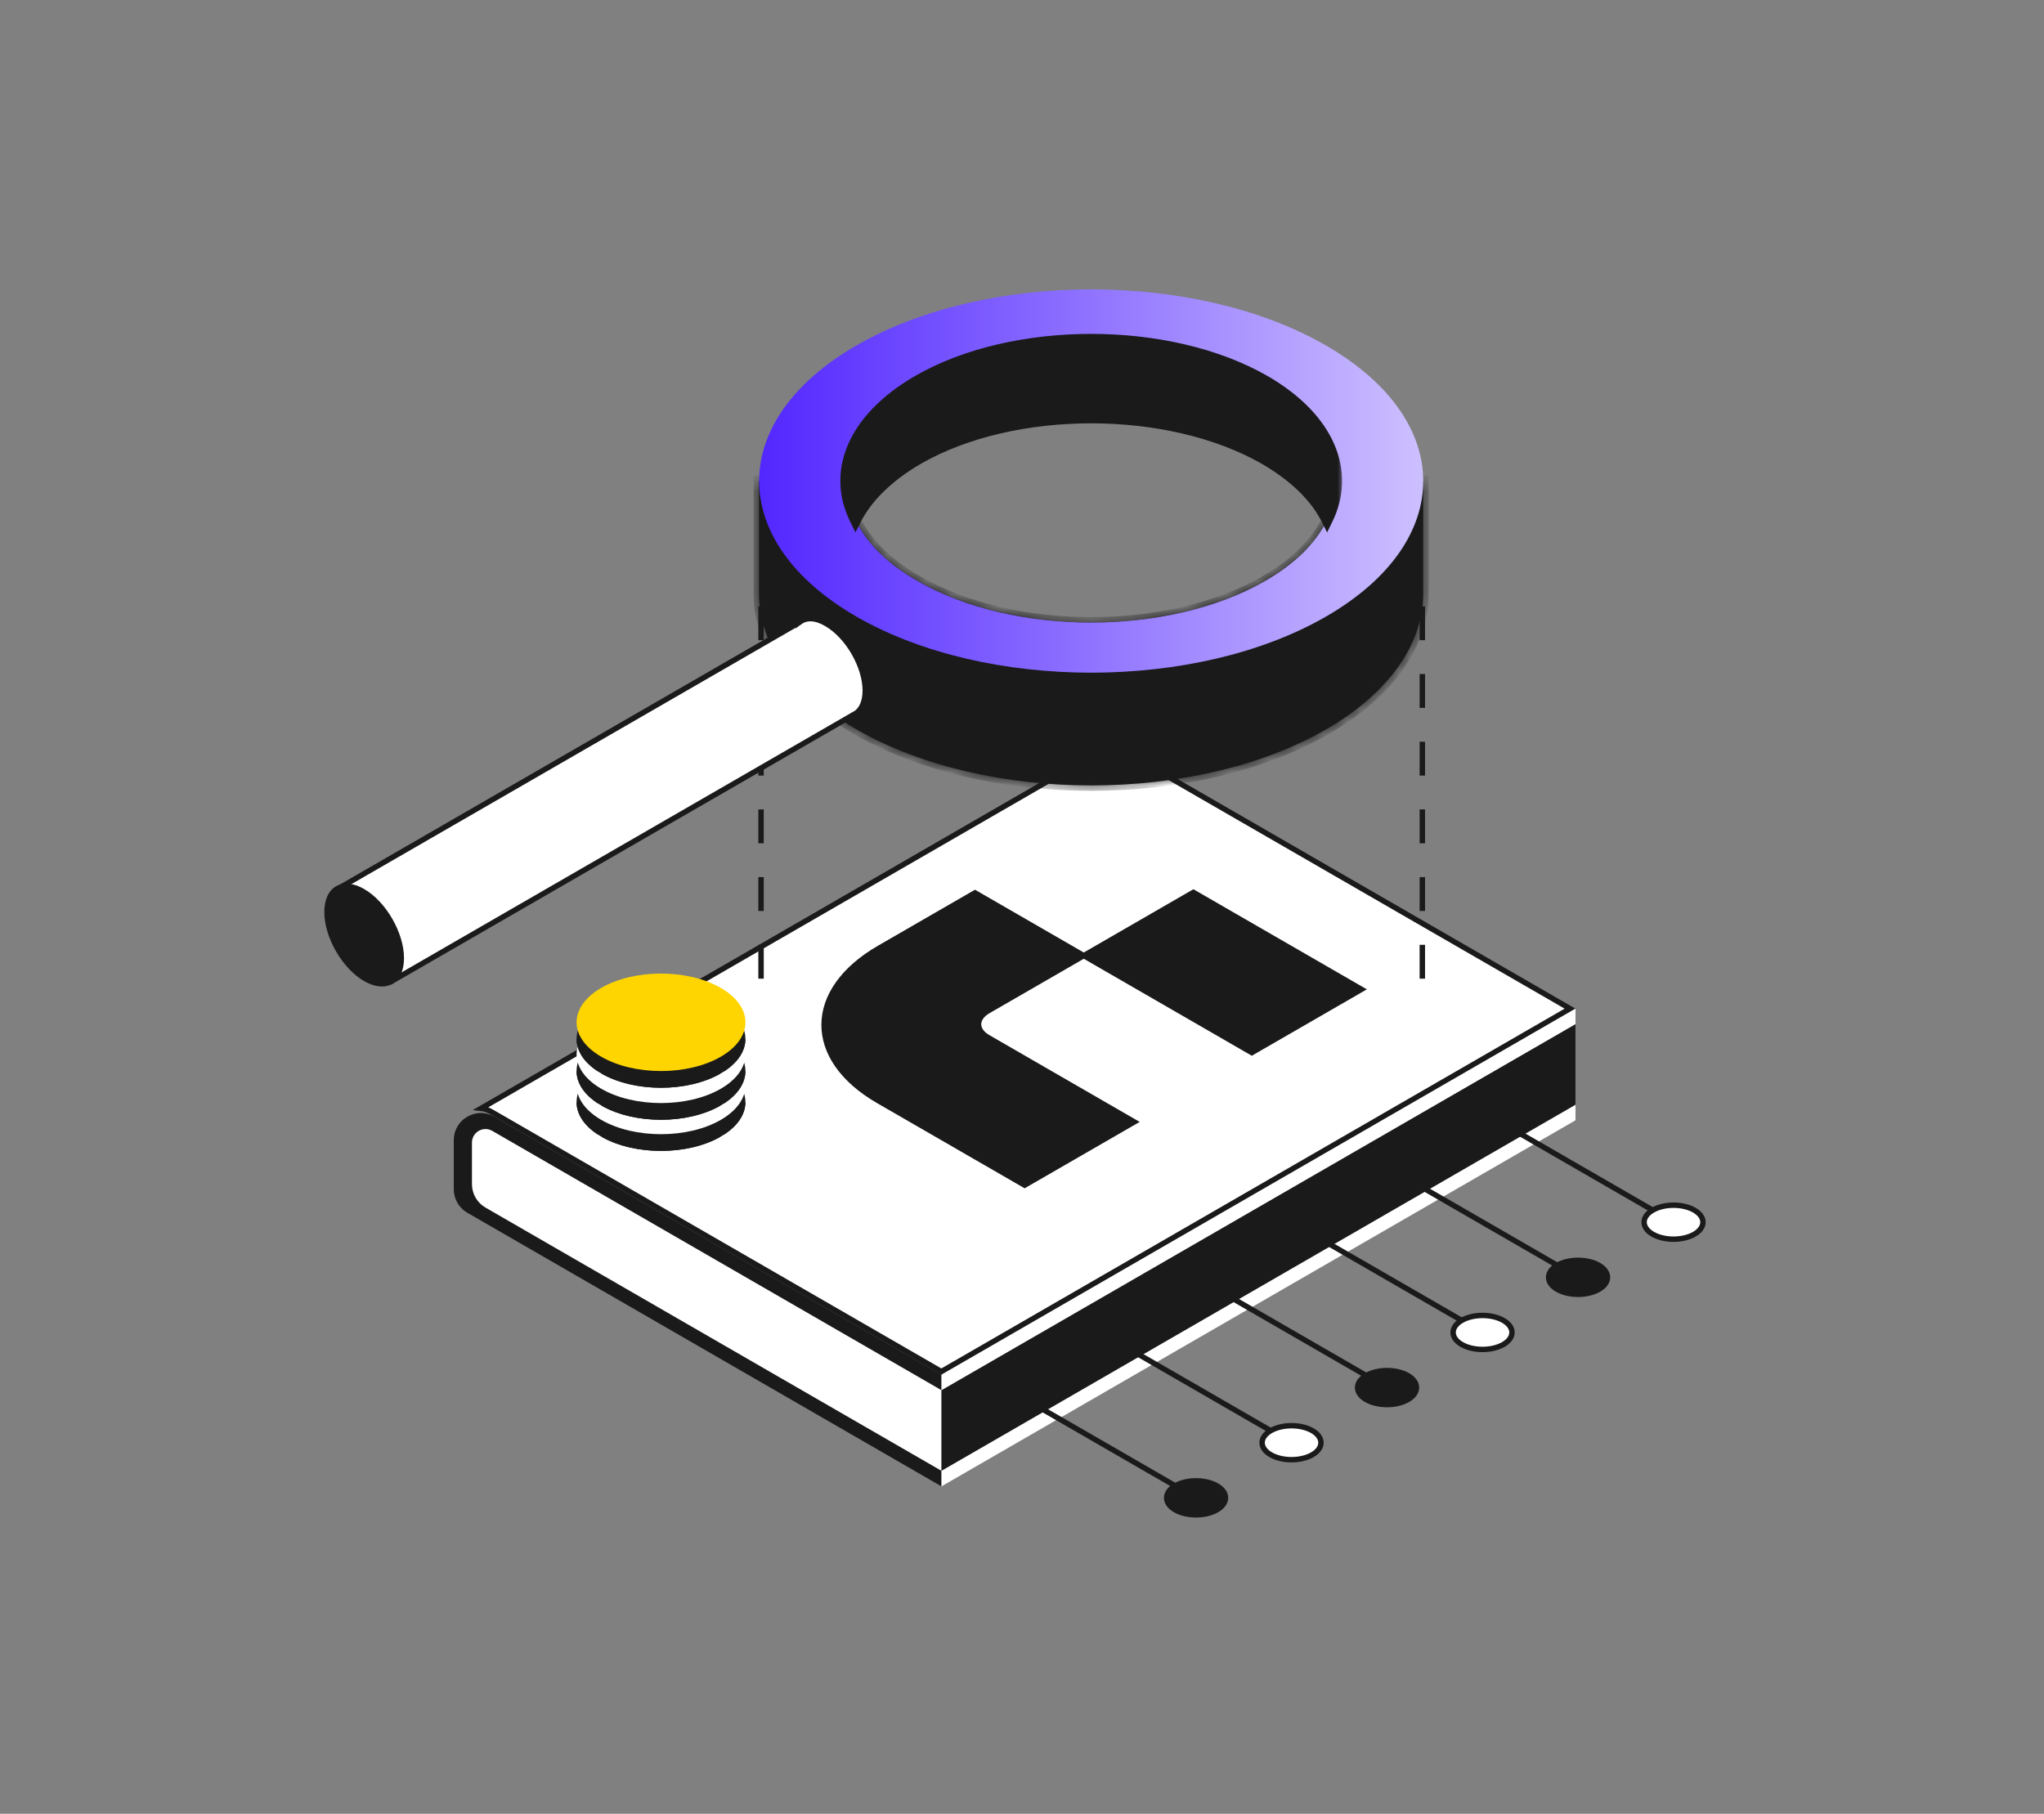
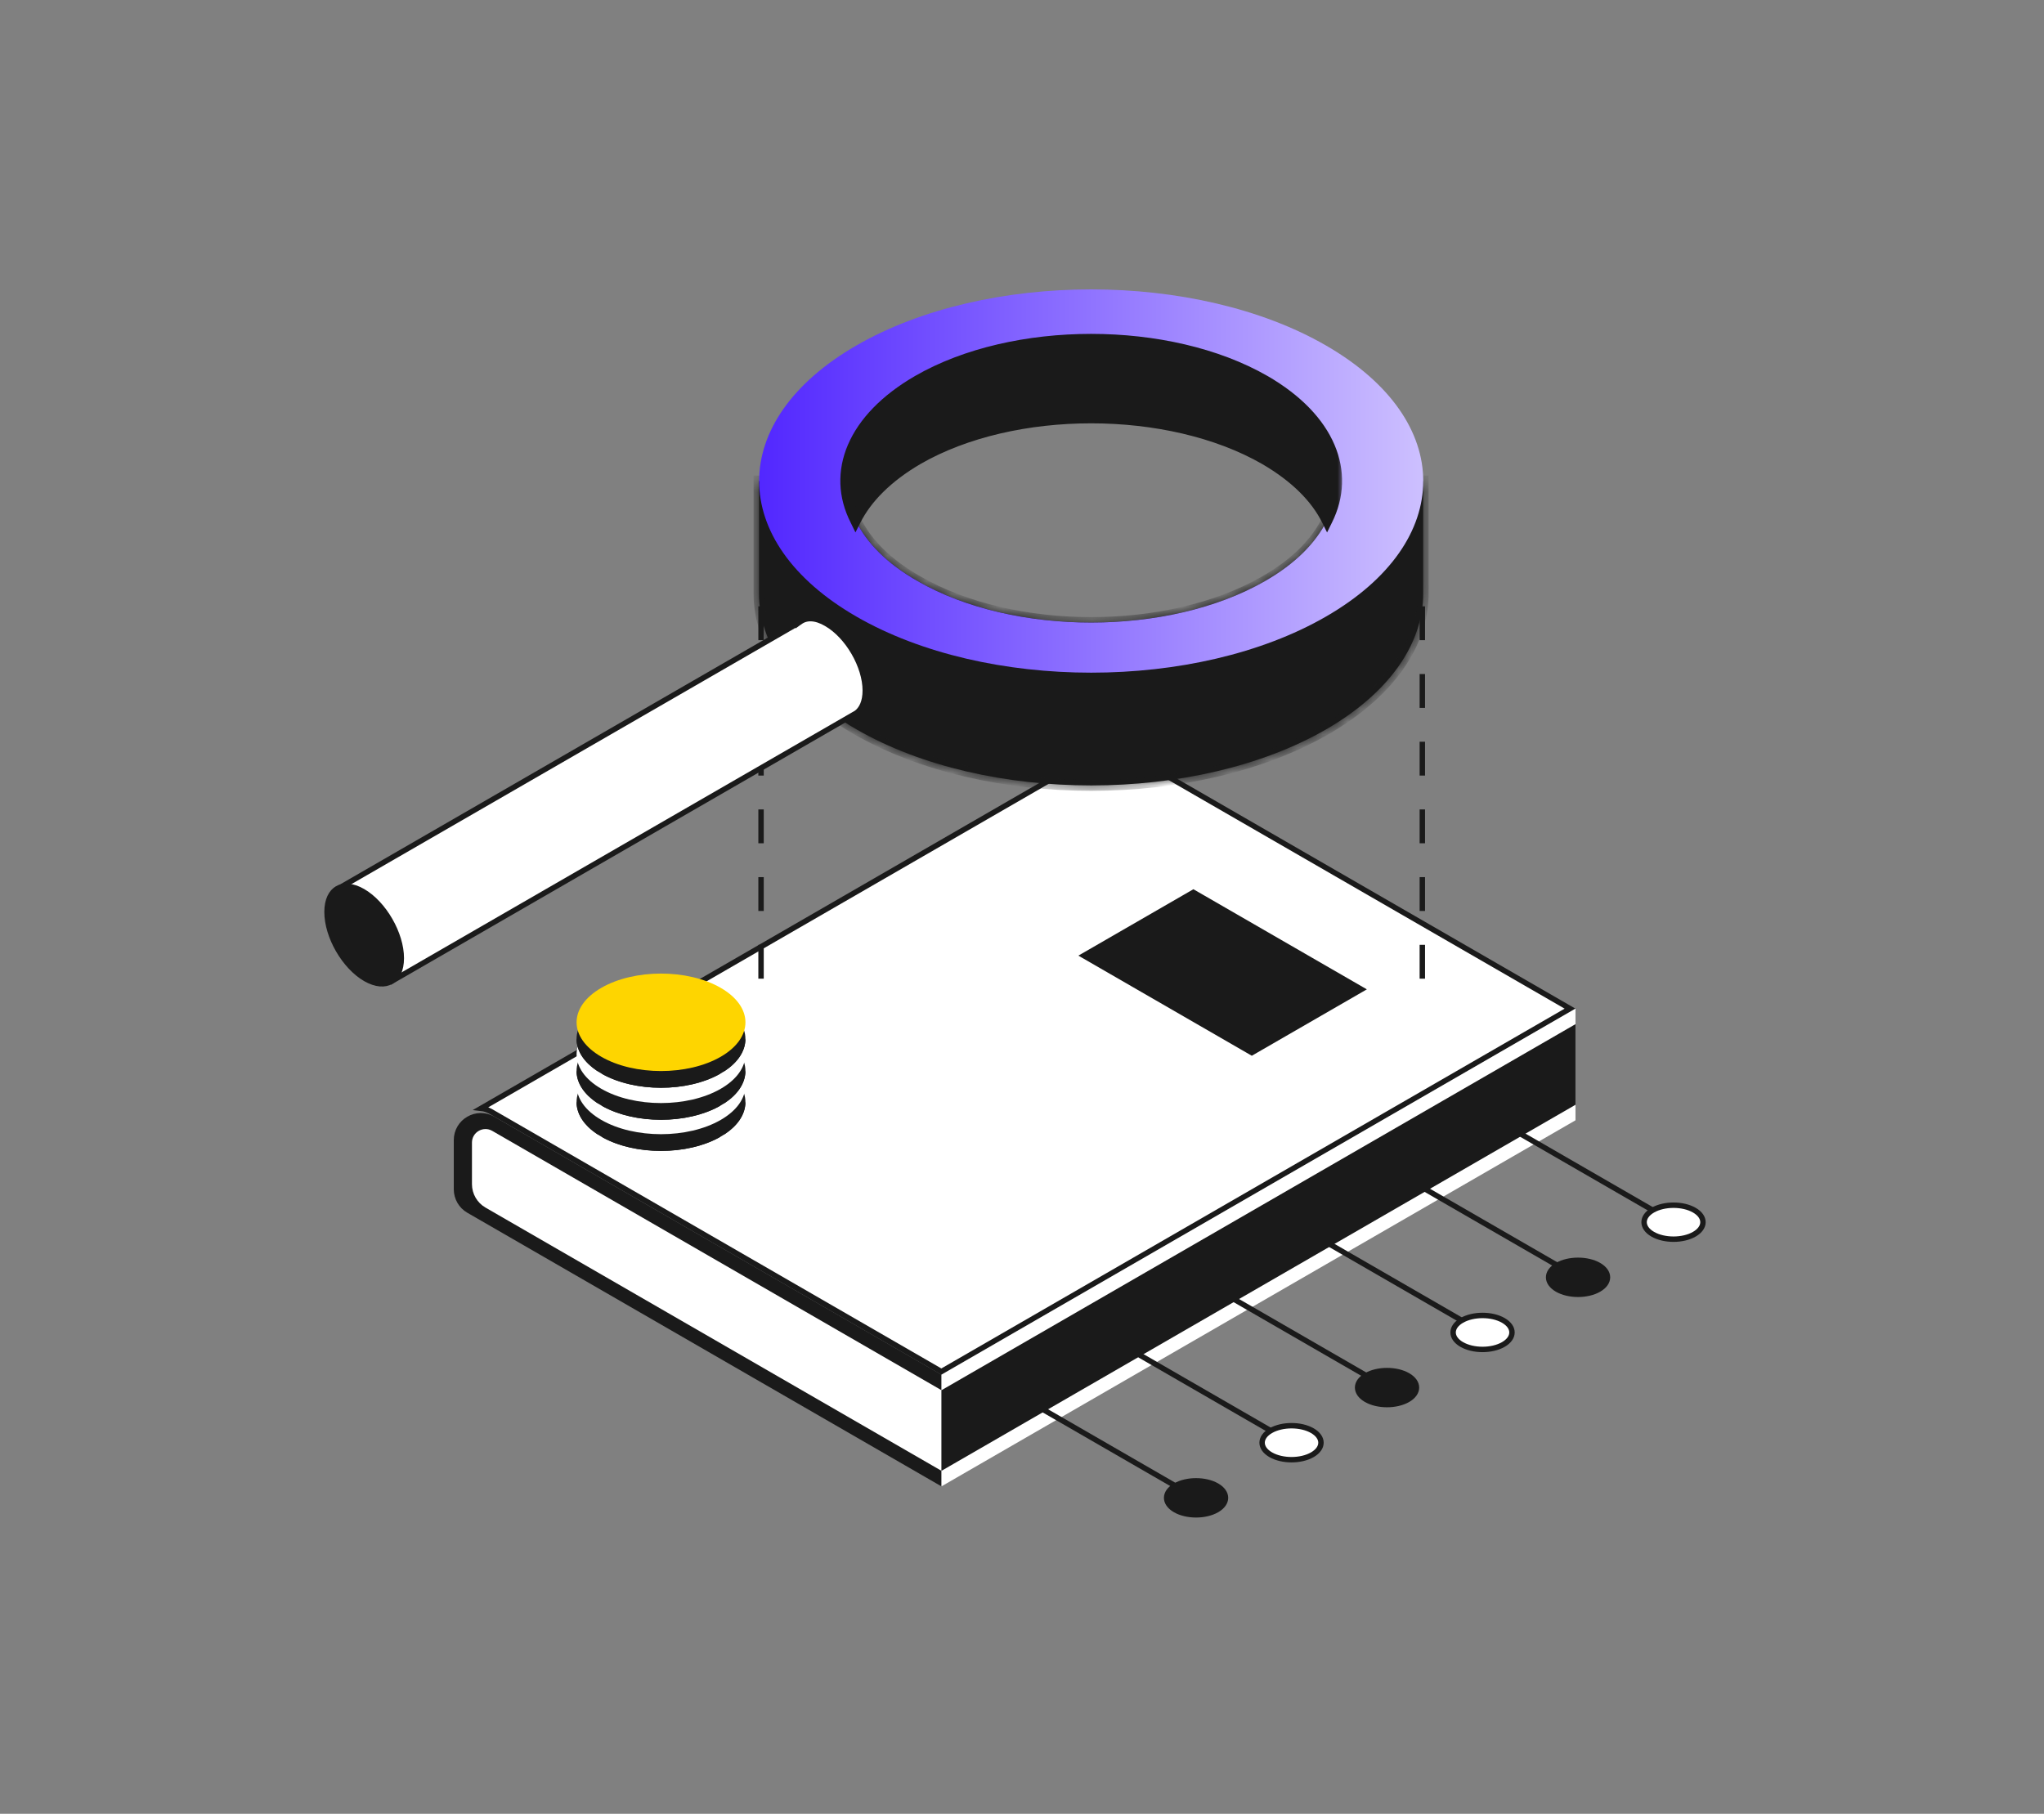
<svg xmlns="http://www.w3.org/2000/svg" width="160" height="142" viewBox="0 0 160 142" fill="none">
  <rect x="0" y="0" width="160" height="142" fill="#808080" stroke="none" />
  <path d="M88.264 58.973L88.264 58.972L88.26 58.969L88.242 58.957C88.226 58.946 88.202 58.929 88.171 58.909C88.107 58.868 88.016 58.813 87.904 58.759C87.679 58.648 87.386 58.545 87.09 58.545C86.79 58.545 86.469 58.65 86.212 58.763C86.086 58.818 85.98 58.874 85.905 58.915C85.868 58.936 85.839 58.953 85.82 58.965L85.798 58.978L85.793 58.981L85.793 58.982L85.793 58.982L85.793 58.982L85.792 58.982L85.784 58.988L85.784 58.987L37.669 86.766C37.806 86.781 37.934 86.816 38.04 86.852C38.17 86.896 38.282 86.948 38.362 86.988C38.402 87.009 38.434 87.026 38.457 87.039C38.468 87.046 38.477 87.051 38.484 87.055L38.492 87.06L38.492 87.06L73.687 107.379L122.9 78.966L88.287 58.987L88.275 58.981L88.264 58.973ZM88.264 58.973L88.264 58.973L88.264 58.973L88.264 58.973L88.264 58.973Z" fill="white" stroke="#1A1A1A" stroke-width="0.424" />
  <mask id="mask0_8323_59072" style="mask-type:alpha" maskUnits="userSpaceOnUse" x="35" y="56" width="89" height="52">
    <path d="M73.688 107.378L38.548 87.091L35.945 85.588L85.149 57.175L122.9 78.965L73.688 107.378Z" fill="white" stroke="#1A1A1A" stroke-width="0.424" />
  </mask>
  <g mask="url(#mask0_8323_59072)">
-     <path fill-rule="evenodd" clip-rule="evenodd" d="M84.836 74.816L77.352 79.137C76.351 79.715 76.345 80.648 77.338 81.221L88.788 87.832L80.207 92.786L68.757 86.175C63.061 82.886 63.096 77.534 68.835 74.221L76.32 69.899L84.836 74.816Z" fill="#1A1A1A" stroke="#1A1A1A" stroke-width="0.424" />
    <path fill-rule="evenodd" clip-rule="evenodd" d="M93.417 69.861L106.57 77.455L97.989 82.409L84.836 74.815L93.417 69.861Z" fill="#1A1A1A" stroke="#1A1A1A" stroke-width="0.424" />
  </g>
  <path d="M38.591 87.607L73.484 107.747V116L36.686 94.76C36.096 94.42 35.733 93.79 35.733 93.109V89.258C35.733 87.791 37.321 86.874 38.591 87.607Z" fill="#1A1A1A" stroke="#1A1A1A" stroke-width="0.424" />
  <path d="M73.696 108.837L38.533 88.535C37.827 88.128 36.944 88.637 36.944 89.452V92.706C36.944 93.463 37.348 94.162 38.003 94.54L73.696 115.148V108.837Z" fill="white" />
  <path d="M123.326 78.965L73.698 107.622V116.364L123.326 87.707V78.965Z" fill="white" />
  <path d="M73.91 114.781V108.96L123.114 80.547V86.369L73.91 114.781Z" fill="#1A1A1A" stroke="#1A1A1A" stroke-width="0.424" />
  <path d="M111.337 47.469V77.399" stroke="#1A1A1A" stroke-width="0.424" stroke-dasharray="2.65 2.65" />
  <path d="M59.573 47.469V77.399" stroke="#1A1A1A" stroke-width="0.424" stroke-dasharray="2.65 2.65" />
  <mask id="path-11-inside-1_8323_59072" fill="white">
    <path fill-rule="evenodd" clip-rule="evenodd" d="M71.836 45.493C69.427 44.124 67.827 42.49 66.969 40.725C66.461 39.727 66.206 38.694 66.203 37.66H59.411V46.471C59.411 50.299 61.936 54.16 67.035 57.097C77.199 62.955 93.65 62.955 103.814 57.097C108.88 54.16 111.404 50.299 111.404 46.471V37.66H104.631C104.63 38.694 104.379 39.727 103.88 40.725C103.006 42.49 101.405 44.124 99.013 45.493C91.488 49.816 79.327 49.816 71.836 45.493Z" />
  </mask>
  <path fill-rule="evenodd" clip-rule="evenodd" d="M71.836 45.493C69.427 44.124 67.827 42.49 66.969 40.725C66.461 39.727 66.206 38.694 66.203 37.66H59.411V46.471C59.411 50.299 61.936 54.16 67.035 57.097C77.199 62.955 93.65 62.955 103.814 57.097C108.88 54.16 111.404 50.299 111.404 46.471V37.66H104.631C104.63 38.694 104.379 39.727 103.88 40.725C103.006 42.49 101.405 44.124 99.013 45.493C91.488 49.816 79.327 49.816 71.836 45.493Z" fill="#1A1A1A" />
  <path d="M66.969 40.725L67.35 40.539L67.346 40.532L66.969 40.725ZM71.836 45.493L72.048 45.126L72.046 45.125L71.836 45.493ZM66.203 37.66L66.627 37.658L66.626 37.236H66.203V37.66ZM59.411 37.66V37.236H58.988V37.66H59.411ZM67.035 57.097L67.246 56.73L67.246 56.73L67.035 57.097ZM103.814 57.097L104.026 57.464L104.027 57.464L103.814 57.097ZM111.404 37.66H111.828V37.236H111.404V37.66ZM104.631 37.66V37.236H104.208L104.208 37.659L104.631 37.66ZM103.88 40.725L103.501 40.535L103.501 40.537L103.88 40.725ZM99.013 45.493L98.802 45.126L98.802 45.126L99.013 45.493ZM66.588 40.91C67.492 42.771 69.164 44.461 71.627 45.861L72.046 45.125C69.691 43.786 68.161 42.209 67.35 40.539L66.588 40.91ZM65.78 37.661C65.783 38.766 66.055 39.864 66.591 40.917L67.346 40.532C66.867 39.59 66.629 38.623 66.627 37.658L65.78 37.661ZM66.203 37.236H59.411V38.083H66.203V37.236ZM58.988 37.66V46.471H59.835V37.66H58.988ZM58.988 46.471C58.988 50.503 61.646 54.482 66.823 57.464L67.246 56.73C62.226 53.838 59.835 50.095 59.835 46.471H58.988ZM66.823 57.464C71.985 60.439 78.716 61.914 85.424 61.914C92.133 61.914 98.864 60.439 104.026 57.464L103.603 56.73C98.6 59.613 92.024 61.067 85.424 61.067C78.825 61.067 72.249 59.613 67.246 56.73L66.823 57.464ZM104.027 57.464C109.17 54.481 111.828 50.502 111.828 46.471H110.981C110.981 50.096 108.589 53.839 103.602 56.731L104.027 57.464ZM111.828 46.471V37.66H110.981V46.471H111.828ZM111.404 37.236H104.631V38.083H111.404V37.236ZM104.259 40.914C104.785 39.862 105.053 38.765 105.055 37.66L104.208 37.659C104.206 38.624 103.973 39.593 103.501 40.535L104.259 40.914ZM99.223 45.861C101.669 44.46 103.339 42.771 104.26 40.913L103.501 40.537C102.672 42.209 101.141 43.787 98.802 45.126L99.223 45.861ZM71.624 45.86C75.45 48.068 80.44 49.159 85.412 49.159C90.384 49.159 95.382 48.068 99.224 45.861L98.802 45.126C95.119 47.242 90.275 48.312 85.412 48.312C80.549 48.312 75.714 47.242 72.048 45.126L71.624 45.86Z" fill="#1A1A1A" mask="url(#path-11-inside-1_8323_59072)" />
  <path fill-rule="evenodd" clip-rule="evenodd" d="M103.798 48.269C93.65 54.127 77.182 54.127 67.034 48.269C56.887 42.411 56.887 32.907 67.034 27.049C77.182 21.192 93.65 21.192 103.798 27.049C113.945 32.907 113.945 42.411 103.798 48.269ZM71.836 45.497C69.427 44.127 67.827 42.494 66.969 40.728C65.071 36.999 66.705 32.775 71.836 29.805C79.328 25.482 91.488 25.482 99.013 29.805C104.144 32.775 105.745 36.999 103.88 40.728C103.006 42.494 101.405 44.127 99.013 45.497C91.488 49.82 79.328 49.82 71.836 45.497Z" fill="url(#paint0_linear_8323_59072)" />
  <mask id="path-14-outside-2_8323_59072" maskUnits="userSpaceOnUse" x="65.203" y="25.562" width="40" height="17" fill="black">
    <rect fill="white" x="65.203" y="25.562" width="40" height="17" />
    <path fill-rule="evenodd" clip-rule="evenodd" d="M66.969 40.729C66.969 40.729 66.969 40.728 66.969 40.728C65.071 36.999 66.704 32.775 71.836 29.805C79.327 25.482 91.488 25.482 99.012 29.805C104.144 32.775 105.745 36.999 103.88 40.728C103.88 40.728 103.88 40.728 103.88 40.729C103.022 38.997 101.421 37.363 99.013 35.961C91.488 31.638 79.328 31.638 71.836 35.961C69.444 37.364 67.844 38.997 66.969 40.729Z" />
  </mask>
  <path fill-rule="evenodd" clip-rule="evenodd" d="M66.969 40.729C66.969 40.729 66.969 40.728 66.969 40.728C65.071 36.999 66.704 32.775 71.836 29.805C79.327 25.482 91.488 25.482 99.012 29.805C104.144 32.775 105.745 36.999 103.88 40.728C103.88 40.728 103.88 40.728 103.88 40.729C103.022 38.997 101.421 37.363 99.013 35.961C91.488 31.638 79.328 31.638 71.836 35.961C69.444 37.364 67.844 38.997 66.969 40.729Z" fill="#1A1A1A" />
  <path d="M66.969 40.728L67.35 40.543L67.346 40.536L66.969 40.728ZM66.969 40.729L66.588 40.914L66.962 41.683L67.347 40.92L66.969 40.729ZM71.836 29.805L71.624 29.438L71.624 29.438L71.836 29.805ZM99.012 29.805L99.225 29.438L99.223 29.438L99.012 29.805ZM103.88 40.728L103.501 40.539L103.5 40.541L103.88 40.728ZM103.88 40.729L103.5 40.917L103.881 41.685L104.26 40.916L103.88 40.729ZM99.013 35.961L99.226 35.595L99.224 35.594L99.013 35.961ZM71.836 35.961L71.625 35.594L71.622 35.596L71.836 35.961ZM66.588 40.913C66.588 40.913 66.588 40.914 66.588 40.914C66.588 40.914 66.588 40.914 66.588 40.914L67.35 40.544C67.35 40.544 67.35 40.544 67.35 40.543C67.35 40.543 67.35 40.543 67.35 40.543L66.588 40.913ZM71.624 29.438C69.003 30.955 67.236 32.815 66.377 34.815C65.514 36.825 65.586 38.945 66.591 40.92L67.346 40.536C66.454 38.782 66.393 36.926 67.156 35.149C67.923 33.362 69.537 31.625 72.048 30.171L71.624 29.438ZM99.223 29.438C95.382 27.23 90.384 26.139 85.412 26.139C80.44 26.139 75.45 27.23 71.624 29.438L72.048 30.172C75.714 28.056 80.549 26.986 85.412 26.986C90.275 26.986 95.118 28.056 98.801 30.172L99.223 29.438ZM104.259 40.918C105.246 38.943 105.317 36.825 104.459 34.816C103.605 32.816 101.846 30.955 99.225 29.438L98.8 30.171C101.311 31.624 102.917 33.361 103.68 35.148C104.439 36.925 104.379 38.784 103.501 40.539L104.259 40.918ZM104.26 40.916L104.26 40.915L103.5 40.541L103.5 40.541L104.26 40.916ZM104.259 40.541C103.355 38.715 101.685 37.027 99.226 35.595L98.799 36.327C101.157 37.7 102.688 39.278 103.5 40.917L104.259 40.541ZM99.224 35.594C95.382 33.387 90.384 32.295 85.412 32.295C80.441 32.295 75.45 33.387 71.625 35.594L72.048 36.328C75.714 34.212 80.549 33.142 85.412 33.142C90.275 33.142 95.119 34.212 98.802 36.328L99.224 35.594ZM71.622 35.596C69.179 37.028 67.511 38.715 66.591 40.538L67.347 40.92C68.176 39.278 69.709 37.699 72.051 36.327L71.622 35.596Z" fill="#1A1A1A" mask="url(#path-14-outside-2_8323_59072)" />
  <path d="M30.678 76.808L26.453 69.583L62.488 48.783L62.488 48.784L62.499 48.776L62.598 48.71L62.604 48.706L62.61 48.702C63.093 48.329 63.817 48.312 64.7 48.832L64.701 48.833C65.528 49.313 66.288 50.14 66.841 51.096C67.395 52.053 67.731 53.118 67.731 54.062C67.731 54.953 67.437 55.534 67.02 55.83L66.798 55.957L66.797 55.957L30.678 76.808Z" fill="white" stroke="#1A1A1A" stroke-width="0.424" />
  <path d="M30.609 76.842C30.134 77.116 29.439 77.1 28.611 76.627C27.793 76.155 27.038 75.332 26.486 74.376C25.935 73.42 25.599 72.351 25.599 71.398C25.599 70.453 25.928 69.843 26.403 69.569C26.877 69.294 27.573 69.311 28.4 69.784C29.218 70.255 29.973 71.082 30.525 72.04C31.077 72.999 31.413 74.068 31.413 75.012C31.413 75.958 31.083 76.567 30.609 76.842Z" fill="#1A1A1A" stroke="#1A1A1A" stroke-width="0.424" />
  <path d="M58.138 86.288C58.138 87.162 57.56 88.08 56.308 88.803C55.058 89.525 53.405 89.892 51.741 89.892C50.077 89.892 48.424 89.525 47.174 88.803C45.922 88.08 45.344 87.162 45.344 86.288C45.344 85.414 45.922 84.496 47.174 83.773C48.424 83.051 50.077 82.684 51.741 82.684C53.405 82.684 55.058 83.051 56.308 83.773C57.56 84.496 58.138 85.413 58.138 86.288Z" fill="#1A1A1A" stroke="#1A1A1A" stroke-width="0.424" />
  <path d="M58.134 86.392C58.094 87.157 57.612 87.947 56.625 88.605V87.798C57.301 87.391 57.809 86.911 58.134 86.392Z" fill="#1A1A1A" stroke="#1A1A1A" stroke-width="0.424" stroke-linejoin="round" />
  <path d="M46.856 87.798V88.605C45.869 87.946 45.387 87.156 45.346 86.392C45.672 86.91 46.18 87.39 46.856 87.798Z" fill="#1A1A1A" stroke="#1A1A1A" stroke-width="0.424" stroke-linejoin="round" />
  <path d="M47.279 88.862V88.033C48.561 88.685 50.156 89.006 51.741 89.006C53.326 89.006 54.921 88.685 56.203 88.033V88.862C54.965 89.544 53.359 89.891 51.741 89.891C50.123 89.891 48.517 89.544 47.279 88.862Z" fill="#1A1A1A" stroke="#1A1A1A" stroke-width="0.424" stroke-linejoin="round" />
  <circle cx="5.396" cy="5.396" r="5.396" transform="matrix(0.866 0.5 -0.866 0.5 51.743 79.583)" fill="white" />
  <path d="M58.138 83.85C58.138 84.724 57.56 85.642 56.308 86.365C55.058 87.087 53.405 87.454 51.741 87.454C50.077 87.454 48.424 87.087 47.174 86.365C45.922 85.642 45.344 84.725 45.344 83.851C45.344 82.976 45.922 82.058 47.174 81.336C48.424 80.614 50.077 80.246 51.741 80.246C53.405 80.246 55.058 80.614 56.308 81.336C57.56 82.058 58.138 82.976 58.138 83.85Z" fill="#1A1A1A" stroke="#1A1A1A" stroke-width="0.424" />
  <path d="M58.134 83.955C58.094 84.719 57.612 85.51 56.625 86.168V85.361C57.301 84.953 57.809 84.474 58.134 83.955Z" fill="#1A1A1A" stroke="#1A1A1A" stroke-width="0.424" stroke-linejoin="round" />
  <path d="M46.856 85.36V86.167C45.869 85.509 45.387 84.719 45.346 83.954C45.672 84.473 46.18 84.952 46.856 85.36Z" fill="#1A1A1A" stroke="#1A1A1A" stroke-width="0.424" stroke-linejoin="round" />
  <path d="M47.279 86.424V85.595C48.561 86.248 50.156 86.569 51.741 86.569C53.326 86.569 54.921 86.248 56.203 85.595V86.424C54.965 87.107 53.359 87.454 51.741 87.454C50.123 87.454 48.517 87.107 47.279 86.424Z" fill="#1A1A1A" stroke="#1A1A1A" stroke-width="0.424" stroke-linejoin="round" />
  <circle cx="5.396" cy="5.396" r="5.396" transform="matrix(0.866 0.5 -0.866 0.5 51.743 77.146)" fill="white" />
  <path d="M58.138 81.343C58.138 82.218 57.56 83.135 56.308 83.858C55.058 84.58 53.405 84.948 51.741 84.948C50.077 84.948 48.424 84.58 47.174 83.858C45.922 83.136 45.344 82.218 45.344 81.344C45.344 80.47 45.922 79.552 47.174 78.829C48.424 78.107 50.077 77.74 51.741 77.74C53.405 77.74 55.058 78.107 56.308 78.829C57.56 79.552 58.138 80.469 58.138 81.343Z" fill="#1A1A1A" stroke="#1A1A1A" stroke-width="0.424" />
  <path d="M58.134 81.448C58.094 82.212 57.612 83.003 56.625 83.661V82.854C57.301 82.446 57.809 81.967 58.134 81.448Z" fill="#1A1A1A" stroke="#1A1A1A" stroke-width="0.424" stroke-linejoin="round" />
  <path d="M46.856 82.853V83.66C45.869 83.002 45.387 82.212 45.346 81.447C45.672 81.966 46.18 82.445 46.856 82.853Z" fill="#1A1A1A" stroke="#1A1A1A" stroke-width="0.424" stroke-linejoin="round" />
  <path d="M47.279 83.917V83.088C48.561 83.741 50.156 84.062 51.741 84.062C53.326 84.062 54.921 83.741 56.203 83.088V83.917C54.965 84.6 53.359 84.947 51.741 84.947C50.123 84.947 48.517 84.6 47.279 83.917Z" fill="#1A1A1A" stroke="#1A1A1A" stroke-width="0.424" stroke-linejoin="round" />
  <circle cx="5.396" cy="5.396" r="5.396" transform="matrix(0.866 0.5 -0.866 0.5 51.743 74.639)" fill="#FED500" />
  <path d="M77.132 107.741L93.625 117.264" stroke="#1A1A1A" stroke-width="0.424" stroke-miterlimit="10" />
  <path d="M84.606 103.425L101.099 112.948" stroke="#1A1A1A" stroke-width="0.424" stroke-miterlimit="10" />
  <path d="M92.08 99.109L108.573 108.632" stroke="#1A1A1A" stroke-width="0.424" stroke-miterlimit="10" />
  <path d="M99.557 94.793L116.05 104.316" stroke="#1A1A1A" stroke-width="0.424" stroke-miterlimit="10" />
  <path d="M107.031 90.478L123.524 100" stroke="#1A1A1A" stroke-width="0.424" stroke-miterlimit="10" />
  <path d="M114.507 86.161L131 95.684" stroke="#1A1A1A" stroke-width="0.424" stroke-miterlimit="10" />
  <path d="M95.255 116.322C94.356 115.803 92.894 115.803 91.995 116.322C91.096 116.841 91.096 117.686 91.995 118.205C92.894 118.724 94.356 118.724 95.255 118.205C96.154 117.686 96.154 116.841 95.255 116.322Z" fill="#1A1A1A" stroke="#1A1A1A" stroke-width="0.424" />
  <path d="M102.729 112.006C101.83 111.487 100.368 111.487 99.469 112.006C98.57 112.525 98.57 113.37 99.469 113.889C100.368 114.408 101.83 114.408 102.729 113.889C103.628 113.37 103.628 112.525 102.729 112.006Z" fill="white" stroke="#1A1A1A" stroke-width="0.424" />
  <path d="M110.205 107.691C109.306 107.172 107.843 107.172 106.944 107.691C106.045 108.21 106.045 109.054 106.944 109.573C107.843 110.092 109.306 110.092 110.205 109.573C111.104 109.054 111.104 108.21 110.205 107.691Z" fill="#1A1A1A" stroke="#1A1A1A" stroke-width="0.424" />
  <path d="M117.681 103.374C116.782 102.855 115.319 102.855 114.42 103.374C113.521 103.893 113.521 104.738 114.42 105.257C115.319 105.776 116.782 105.776 117.681 105.257C118.58 104.738 118.58 103.893 117.681 103.374Z" fill="white" stroke="#1A1A1A" stroke-width="0.424" />
  <path d="M125.156 99.058C124.257 98.54 122.795 98.54 121.896 99.058C120.997 99.578 120.997 100.422 121.896 100.941C122.795 101.46 124.257 101.46 125.156 100.941C126.055 100.422 126.055 99.578 125.156 99.058Z" fill="#1A1A1A" stroke="#1A1A1A" stroke-width="0.424" />
  <path d="M132.63 94.743C131.731 94.224 130.269 94.224 129.37 94.743C128.471 95.262 128.471 96.106 129.37 96.625C130.269 97.144 131.731 97.144 132.63 96.625C133.529 96.106 133.529 95.262 132.63 94.743Z" fill="white" stroke="#1A1A1A" stroke-width="0.424" />
  <defs>
    <linearGradient id="paint0_linear_8323_59072" x1="59.424" y1="37.659" x2="111.408" y2="37.659" gradientUnits="userSpaceOnUse">
      <stop stop-color="#5227FF" />
      <stop offset="1" stop-color="#CDC0FF" />
    </linearGradient>
  </defs>
</svg>